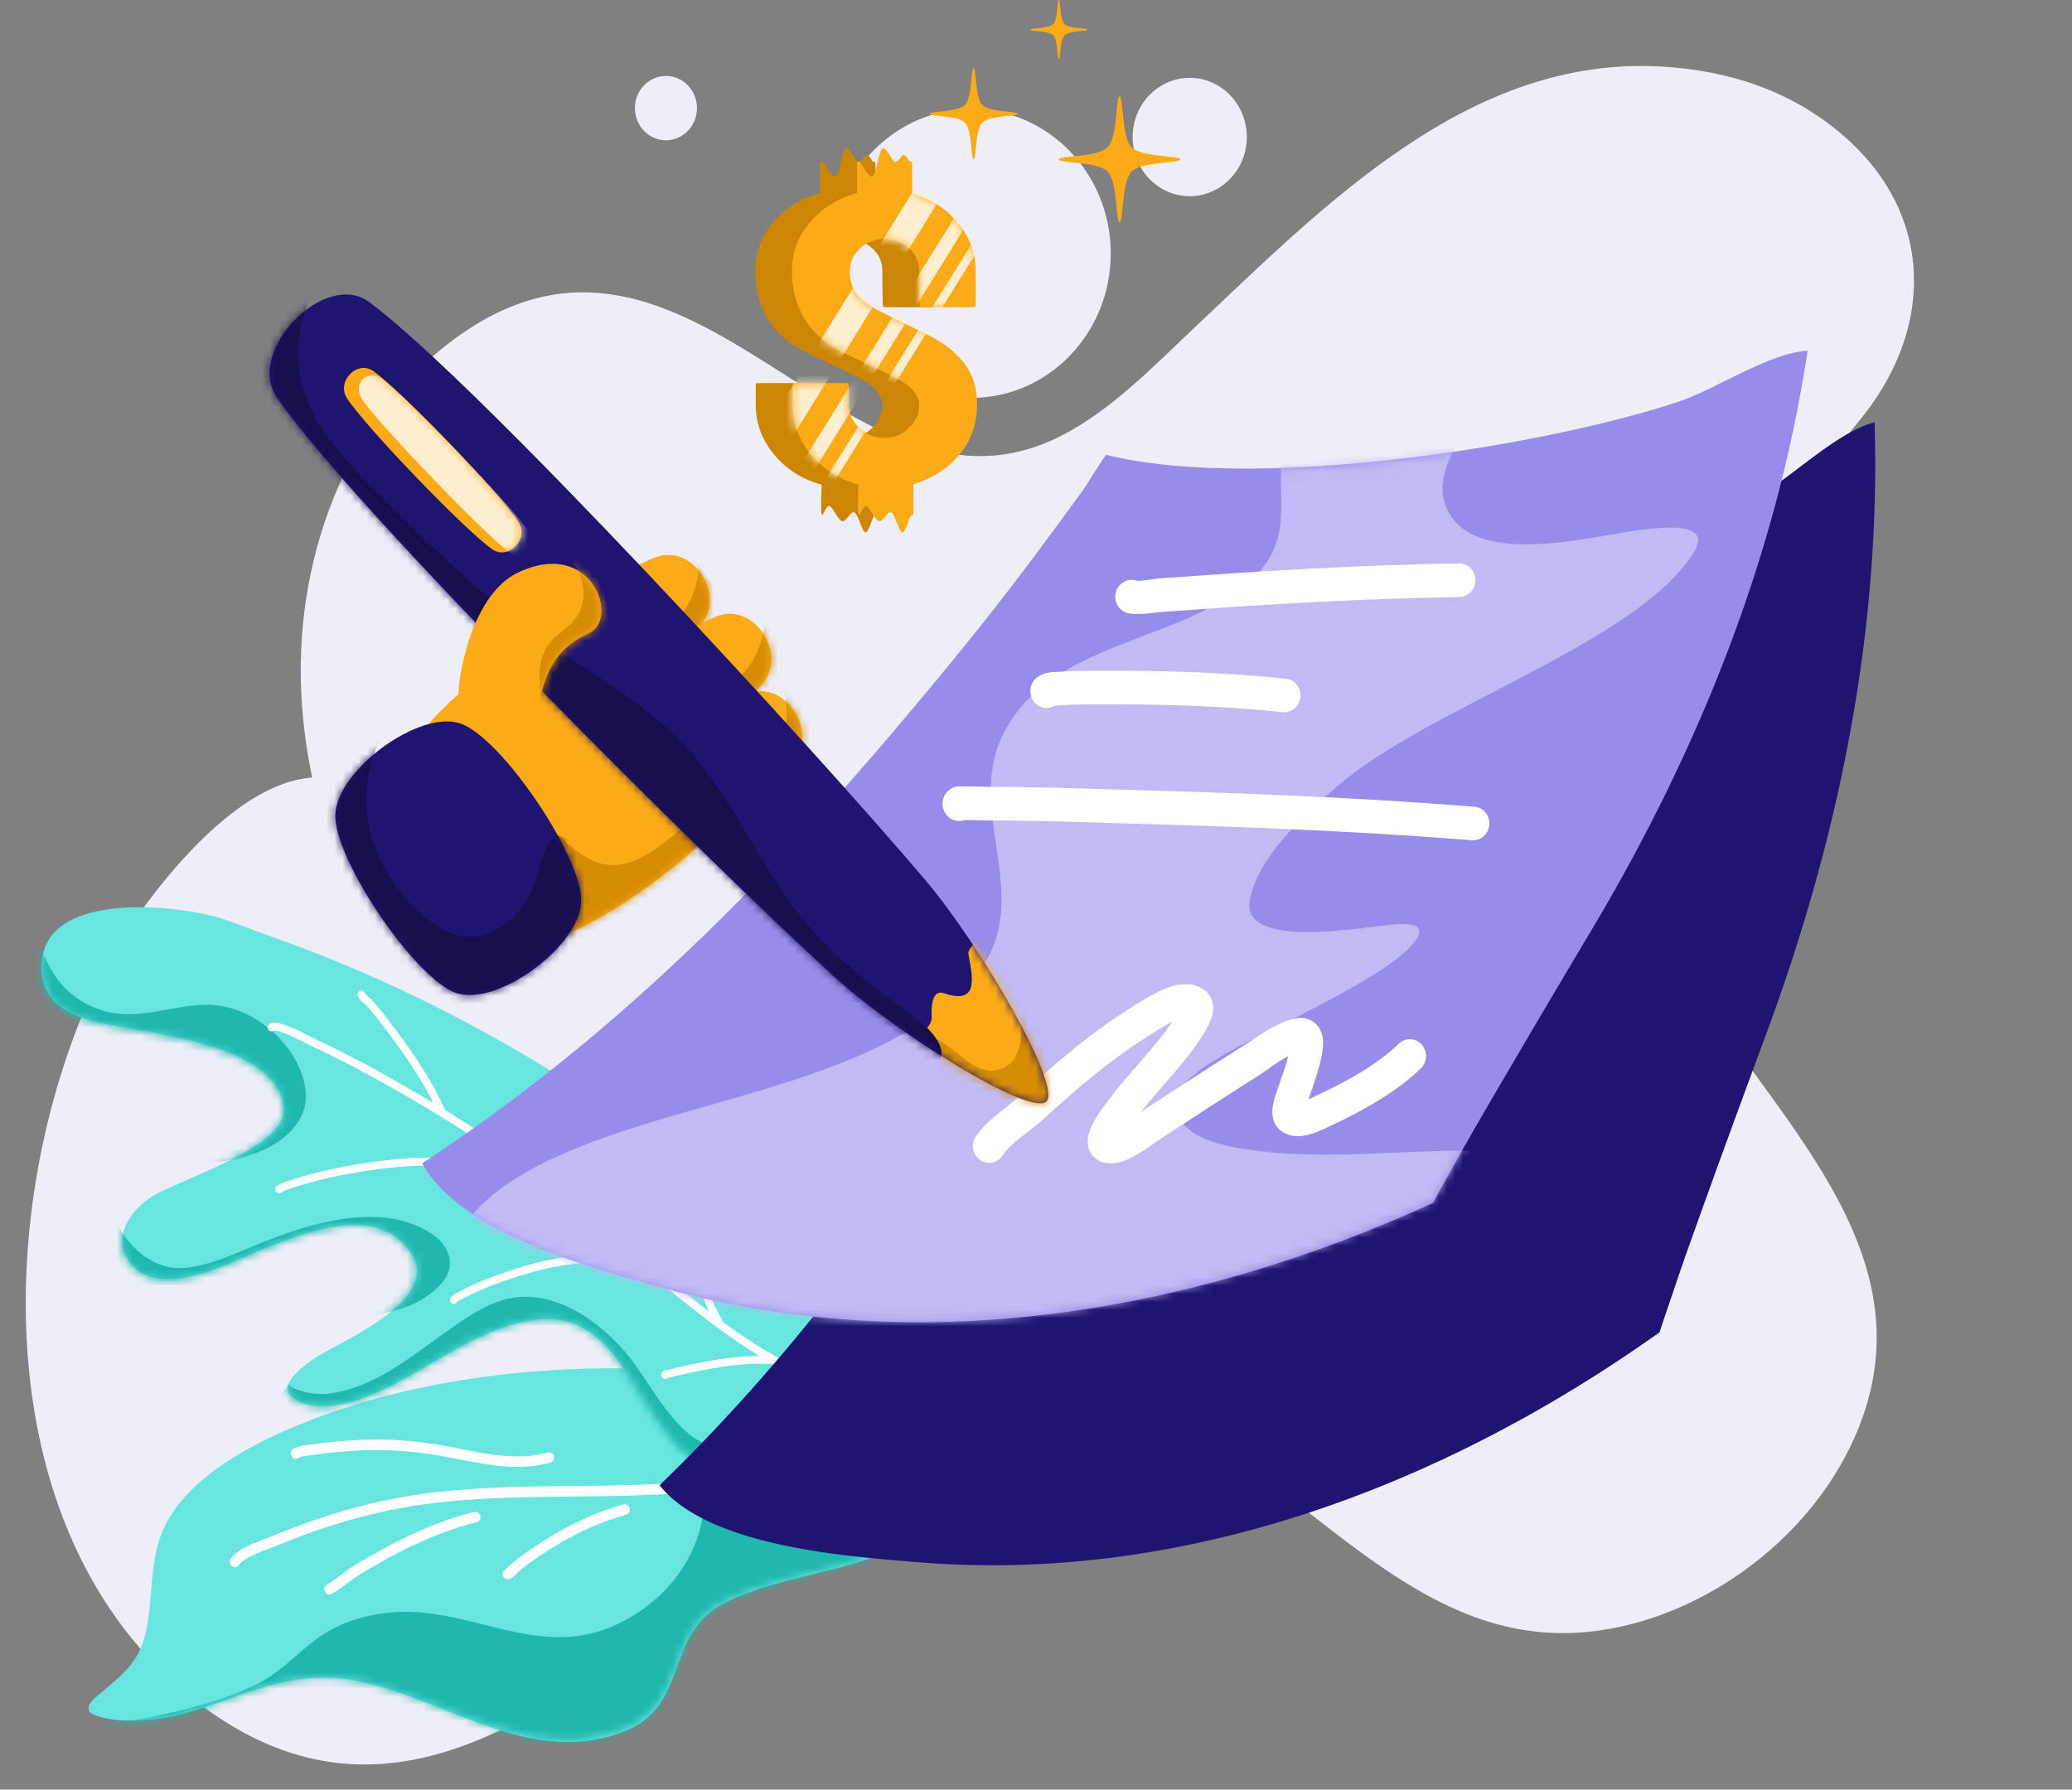
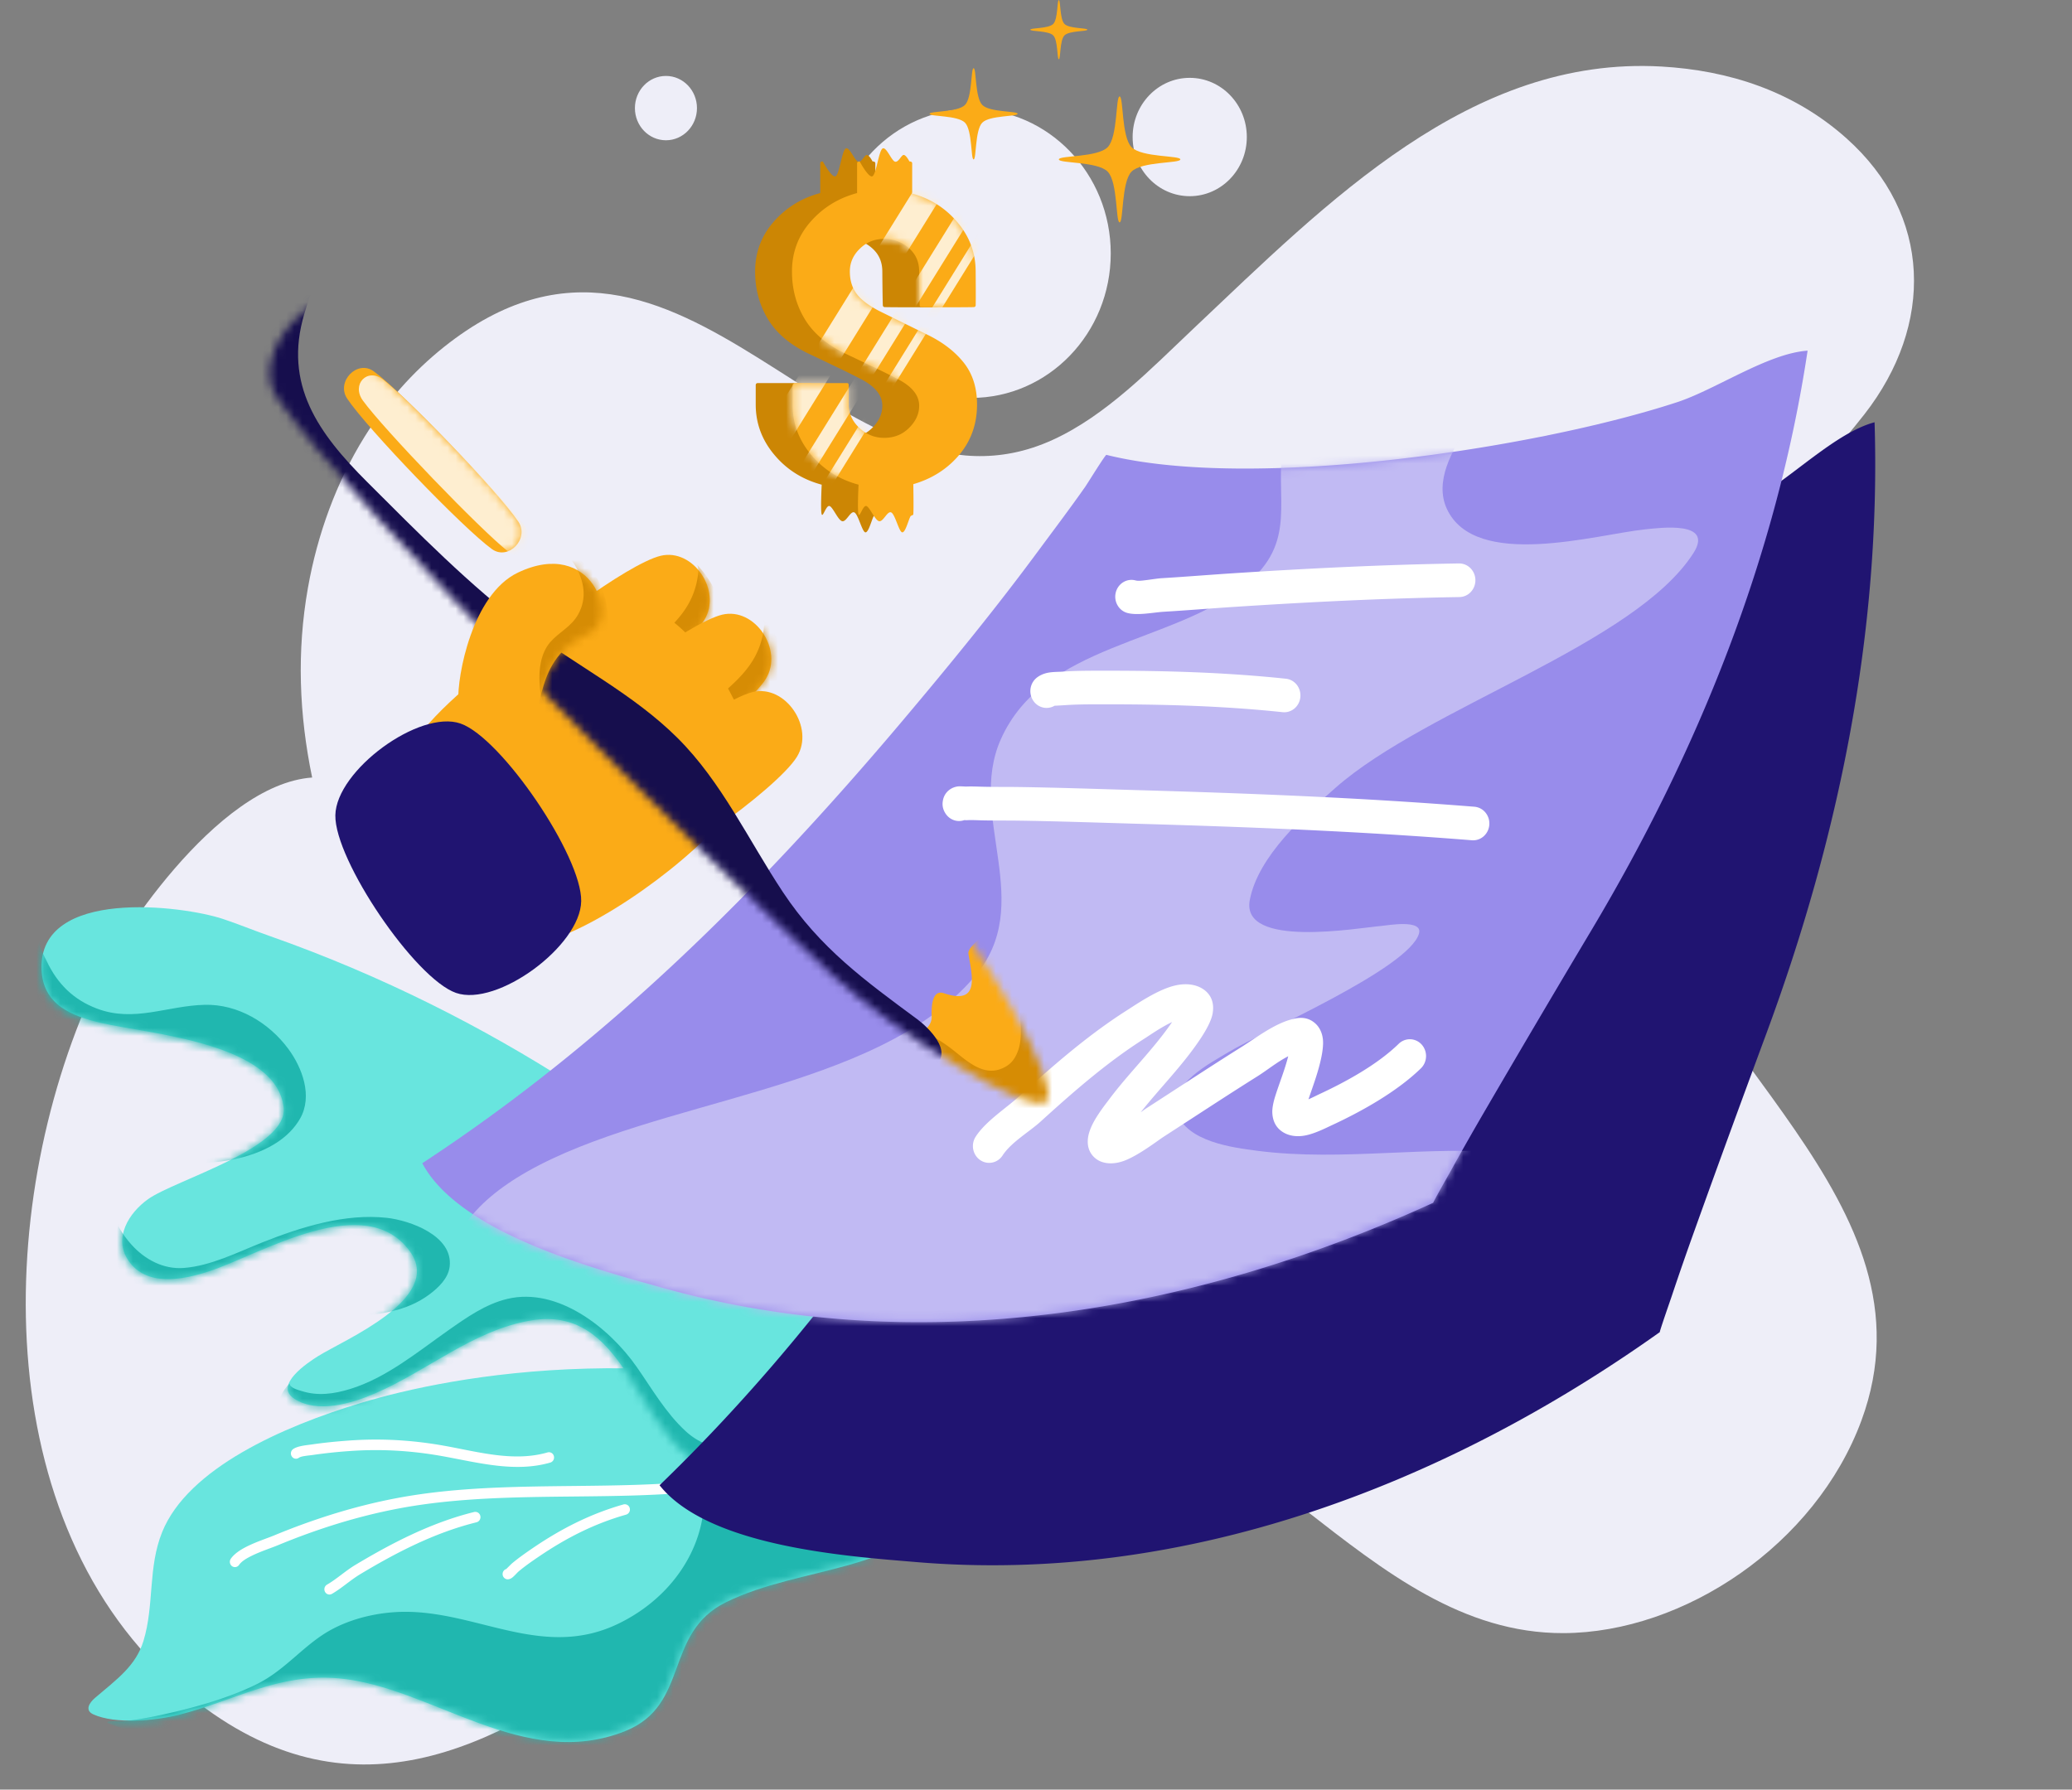
<svg xmlns="http://www.w3.org/2000/svg" width="257" height="222" fill="none">
  <rect width="100%" height="100%" fill="#808080" stroke="none" />
  <g clip-path="url(#a)">
    <path fill-rule="evenodd" clip-rule="evenodd" d="M38.718 96.451c-11.968.867-24.524 20.583-27.05 26.084-12.7 27.697-12.99 68.029 12.087 88.058 38.967 31.124 71.088-35.261 106.401-37.451 24.736-1.532 38.719 29.546 63.79 29.446 14.977-.061 31.251-10.999 36.929-26.352 10.058-27.208-22.798-45.728-27.887-69.915-5.131-24.4 15.745-38.863 28.269-54.935 8.636-11.083 8.429-24.72-2.254-34.248-6.557-5.846-14.581-8.411-22.942-8.885-23.64-1.339-41.364 16.76-57.992 32.473-5.361 5.067-10.873 10.82-17.512 13.846-26.517 12.083-45.625-35.327-75.505-11.517-3.845 3.07-7.176 6.841-9.846 11.147-3.474 5.595-5.835 12.08-7.008 18.704-1.403 7.894-1.1 15.733.52 23.545z" fill="#EEEEF8" />
    <path d="M147.567 24.337c3.911 0 7.082-3.287 7.082-7.34 0-4.055-3.171-7.341-7.082-7.341s-7.081 3.286-7.081 7.34 3.17 7.34 7.081 7.34zM82.6 17.4c2.125 0 3.848-1.786 3.848-3.99 0-2.203-1.723-3.99-3.849-3.99-2.125 0-3.848 1.787-3.848 3.99 0 2.204 1.723 3.99 3.848 3.99zM120.483 49.36c9.548 0 17.288-8.024 17.288-17.921 0-9.898-7.74-17.921-17.288-17.921s-17.288 8.023-17.288 17.92c0 9.898 7.74 17.921 17.288 17.921z" fill="#EEEEF8" />
    <path fill-rule="evenodd" clip-rule="evenodd" d="M118.825 177.019c-34.914-12.049-63.166-6.27-74.018-3-9.715 2.931-21.49 8.113-24.694 16.034-1.784 4.414-.959 9.049-2.318 13.5-.942 3.091-3.28 4.742-5.998 7.058-.745.633-1.314 1.566-.207 2.063 2.728 1.218 7.583.805 10.589.049 6.89-1.733 12.302-5.203 19.868-4.522 11.486 1.036 22.932 11.585 35.506 6.535 8.063-3.237 4.72-12.15 12.49-15.981 9.304-4.578 21.91-3.584 27.393-12.237.905-1.43 1.58-2.943 1.892-4.483.359-1.745.088-3.365-.503-5.016z" fill="#68E5DE" />
    <mask id="b" style="mask-type:luminance" maskUnits="userSpaceOnUse" x="10" y="169" width="110" height="47">
      <path d="M118.958 176.91c-34.91-11.779-63.22-5.917-74.098-2.624-9.738 2.95-21.55 8.142-24.788 16.009-1.805 4.383-.997 8.974-2.375 13.392-.956 3.068-3.303 4.716-6.034 7.025-.749.631-1.322 1.558-.216 2.045 2.727 1.194 7.59.763 10.602-.002 6.905-1.749 12.339-5.214 19.91-4.575 11.497.973 22.915 11.375 35.525 6.31 8.085-3.246 4.775-12.066 12.569-15.899 9.333-4.582 21.951-3.656 27.475-12.259.912-1.422 1.594-2.924 1.913-4.452.366-1.732.102-3.336-.483-4.97z" fill="#fff" />
    </mask>
    <g mask="url(#b)">
      <path fill-rule="evenodd" clip-rule="evenodd" d="M13.343 213.73c-.314-.321 1.42-.151 1.985-.211a43.805 43.805 0 0 0 4.353-.719c4.149-.888 8.504-2.066 12.183-3.89 3.193-1.585 5.23-4.14 8.058-6.044 2.53-1.706 5.85-2.683 9.108-2.884 9.711-.603 18.082 6.189 27.834 1.354 9.375-4.648 12.962-14.84 8.654-22.235-1.419-2.44-3.623-4.518-5.11-6.931-.6-.979-1.36-2.16-1.013-3.306.415-1.399 2.537-2.029 4.1-2.385 4.615-1.052 9.488-.771 14.031.001a64.85 64.85 0 0 1 10.198 2.571c2.92.993 5.781 2.214 8.126 3.898 11.816 8.483 1.244 22.71-7.503 30.5-15.803 14.078-61.433 23.521-95.004 10.281z" fill="#20B7AF" />
    </g>
    <path fill-rule="evenodd" clip-rule="evenodd" d="M29.657 194.123c.297-.435.879-.787 1.53-1.111 1.125-.559 2.466-.988 3.282-1.327 4.766-1.974 9.766-3.569 14.936-4.55 9.582-1.822 19.717-1.311 29.587-1.633 10.012-.33 19.75-1.522 28.396-6.747a.676.676 0 0 0 .227-.899.625.625 0 0 0-.862-.235c-8.468 5.112-18.002 6.245-27.8 6.571-9.935.328-20.133-.178-29.776 1.656-5.253.995-10.334 2.617-15.176 4.619-.836.347-2.207.788-3.362 1.367-.87.43-1.616.951-2.012 1.53a.675.675 0 0 0 .149.917c.285.204.679.137.88-.158zm7.403-13.28c.185-.126.456-.182.73-.224.366-.06.744-.092 1.038-.136a60.23 60.23 0 0 1 4.4-.472c3.953-.294 7.803-.073 11.748.643 4.408.799 8.945 2.037 13.284.776a.658.658 0 0 0 .438-.807.628.628 0 0 0-.778-.453c-4.157 1.204-8.502-.043-12.727-.808-4.048-.732-8-.956-12.058-.653-1.5.111-3.004.26-4.485.478-.674.095-1.72.178-2.285.567a.663.663 0 0 0-.18.902c.19.305.582.391.875.187z" fill="#fff" />
    <path fill-rule="evenodd" clip-rule="evenodd" d="M41.17 197.718c1.215-.699 2.293-1.709 3.512-2.442 4.441-2.665 9.226-5.156 14.426-6.438a.658.658 0 0 0 .47-.787.639.639 0 0 0-.766-.489c-5.32 1.312-10.215 3.855-14.764 6.581-1.21.73-2.285 1.735-3.49 2.431a.667.667 0 0 0-.244.891.617.617 0 0 0 .856.253zM62.8 194.633a.639.639 0 0 0-.454.547.653.653 0 0 0 .55.73c.135.017.352-.012.581-.167.269-.184.703-.684.813-.776.836-.706 1.75-1.337 2.66-1.95 3.307-2.238 6.751-4.004 10.716-5.129a.661.661 0 0 0 .443-.806.633.633 0 0 0-.776-.459c-4.097 1.166-7.657 2.989-11.07 5.293-.95.643-1.9 1.305-2.768 2.03-.088.077-.588.576-.695.687z" fill="#fff" />
    <path fill-rule="evenodd" clip-rule="evenodd" d="M117.467 179.705c2.575-.124-27.311-43.681-84.145-63.64-1.884-.66-3.727-1.421-5.62-2.054-5.084-1.705-22.863-3.922-22.551 6.2.14 4.458 3.79 5.843 7.408 6.687 5.797 1.353 21.68 2.429 22.623 10.471.598 5.064-13.45 8.985-16.823 11.39-2.384 1.701-4.311 4.807-2.449 7.581 2.257 3.364 6.872 2.409 10.105 1.334 6.399-2.126 19.327-10.16 24.857-2.402 4.15 5.814-8.188 10.926-11.428 12.962-1.266.797-5.55 3.613-2.919 5.293 2.886 1.841 7.086.573 9.963-.662 6.543-2.807 12.256-7.893 19.41-9.069 11.312-1.86 12.789 12.354 20.121 17.394 5.069 3.486 10.89-2.977 16.044-3.519 5.273-.554 10.186 2.294 15.404 2.034z" fill="#68E5DE" />
    <mask id="c" style="mask-type:luminance" maskUnits="userSpaceOnUse" x="5" y="112" width="113" height="71">
      <path d="M117.466 179.489c2.579-.133-27.225-43.554-84.087-63.312-1.885-.653-3.729-1.408-5.624-2.034-5.085-1.688-22.885-3.845-22.602 6.266.127 4.455 3.778 5.826 7.4 6.658 5.802 1.333 21.705 2.357 22.627 10.388.584 5.058-13.498 9.021-16.883 11.434-2.392 1.707-4.331 4.816-2.474 7.582 2.25 3.354 6.875 2.385 10.116 1.301 6.415-2.146 19.386-10.213 24.902-2.48 4.14 5.795-8.232 10.942-11.483 12.987-1.27.8-5.57 3.627-2.939 5.297 2.885 1.83 7.095.55 9.98-.693 6.56-2.826 12.298-7.925 19.467-9.123 11.334-1.895 12.771 12.302 20.1 17.314 5.066 3.466 10.916-3.01 16.079-3.568 5.282-.57 10.194 2.259 15.421 1.983z" fill="#fff" />
    </mask>
    <g mask="url(#c)">
      <path fill-rule="evenodd" clip-rule="evenodd" d="M4.976 116.615c-.223.782.506 1.946.81 2.592 1.335 2.849 3.337 4.808 6.23 5.904 4.626 1.756 8.697-.354 13.388-.466 4.101-.096 7.95 2.21 10.36 5.47 1.705 2.309 3.067 5.85 1.447 8.662-2.802 4.873-10.508 5.914-15.255 5.388-11.22-1.245-21.64-16.373-16.98-27.55zm9.795 35.235c-.22.111.072.54.142.66.397.662.875 1.316 1.39 1.883 1.666 1.85 3.965 3.091 6.497 2.895 3.378-.261 6.617-1.93 9.752-3.174 4.83-1.918 10.246-3.611 15.421-3.044 2.823.307 8.252 2.199 7.801 6.044-.17 1.465-1.397 2.622-2.5 3.449-2.988 2.242-6.496 2.466-9.994 2.877-2.64.31-5.234.938-7.851 1.407-8.064 1.446-25.782-1.597-20.658-12.997zm21.138 19.768c.06.574 1.11.815 1.557.954 1.971.623 3.955.344 5.934-.26 4.49-1.369 8.349-4.574 12.167-7.259 2.287-1.608 4.65-3.286 7.377-3.931 6.256-1.483 12.665 3.615 16.05 8.472 1.878 2.691 3.583 5.669 6.046 7.938 6.298 5.788 15.39-1.872 18.981-1.757 1.512.051 3.071-.362 4.572-.1.413.071 1.339.299 1.223.901-.266 1.382-2.882 2.018-3.911 2.295-4.225 1.13-17.172 5.966-21.449 5.498-8.566-.945-16.768-3.524-25.462-3.683-5.954-.114-12.043 2.178-17.947 1.264-4.158-.646-9.077-6.278-5.138-10.332z" fill="#20B7AF" />
    </g>
-     <path fill-rule="evenodd" clip-rule="evenodd" d="M64.695 145.304c-6.14-2.03-12.408-2.046-18.955-1.094-2.543.369-5.092.872-7.578 1.562-.834.23-1.663.481-2.485.752-.276.091-.551.194-.825.3a1.399 1.399 0 0 0-.263.171.461.461 0 0 0-.368.223.5.5 0 0 0-.043.44c.103.283.294.359.502.353a.587.587 0 0 0 .281-.089c.066-.04.21-.162.248-.193.252-.098.501-.19.758-.276.803-.266 1.621-.51 2.436-.736 2.45-.679 4.96-1.174 7.468-1.539 7.527-1.094 14.682-.897 21.693 2.297 3.718 2.862 7.36 5.849 10.958 8.82-5.58-1.354-10.776-.242-16.425 1.729-1.66.579-3.275 1.236-4.83 2.065-.088.047-.88.413-1.172.65-.276.223-.3.496-.268.636a.474.474 0 0 0 .567.362.476.476 0 0 0 .311-.251c.275-.205.917-.487.993-.527 1.516-.809 3.089-1.447 4.699-2.008 6.191-2.161 11.813-3.288 18.06-1.061.402.334.808.667 1.214 1 4.064 3.347 8.146 6.662 12.52 9.302-2.524.02-5.03.378-7.52.888-.923.185-1.842.385-2.763.59-.352.079-.7.181-1.05.28-.1.029-.311.028-.422.056a.588.588 0 0 0-.28.157.5.5 0 0 0-.14.325.5.5 0 0 0 .13.399c.168.207.47.226.662.049.104-.009.24-.028.3-.044.33-.095.66-.19.999-.267.912-.202 1.83-.401 2.748-.589 2.92-.597 5.861-.985 8.837-.835a.373.373 0 0 0 .187-.031c4.441 2.453 9.207 4.159 14.572 4.472a.475.475 0 0 0 .497-.457.48.48 0 0 0-.441-.516c-8.022-.473-14.664-4.127-20.891-8.717a.513.513 0 0 0-.074-.3c-1.418-2.349-2.235-5.116-2.922-7.783-.1-.396-.37-1.129-.5-1.799-.067-.333-.12-.645-.03-.847a.502.502 0 0 0-.077-.537.469.469 0 0 0-.778.125c-.123.273-.153.656-.097 1.085.094.777.45 1.741.574 2.222.569 2.223 1.235 4.508 2.24 6.582-1.92-1.475-3.81-3.023-5.697-4.575l-1.198-.988a.437.437 0 0 0-.125-.103c-1.003-.825-2.006-1.654-3.01-2.485a.387.387 0 0 0 .007-.08c.077-3.087-1.642-6.563-2.794-9.271-.961-2.265-1.913-4.975-3.482-6.885a.458.458 0 0 0-.661-.058.503.503 0 0 0-.056.69c1.51 1.842 2.41 4.464 3.336 6.646 1.016 2.397 2.536 5.408 2.703 8.181-2.876-2.359-5.775-4.712-8.729-6.987a.5.5 0 0 0-.18-.15l-.03-.011c-4.157-3.2-8.418-6.242-12.838-8.929l-.017-.041c-1.755-3.944-4.203-7.395-6.778-10.805-.725-.96-1.472-1.912-2.28-2.799-.086-.097-.296-.268-.51-.45-.124-.111-.303-.305-.34-.345a.476.476 0 0 0-.514-.358.47.47 0 0 0-.313.187.5.5 0 0 0-.095.361c.02.157.125.374.315.582.243.262.648.556.772.694.788.864 1.52 1.791 2.224 2.728 2.25 2.99 4.413 6.004 6.076 9.37-4.779-2.857-9.68-5.623-14.715-7.952-.58-.269-2.455-1.326-3.844-1.775-.403-.127-.765-.207-1.062-.217a1.318 1.318 0 0 0-.658.123.494.494 0 0 0-.21.653.464.464 0 0 0 .632.221c.076-.039.18-.026.308-.013.205.023.45.082.712.166 1.353.436 3.173 1.473 3.739 1.733 5.374 2.486 10.593 5.474 15.673 8.535 3.554 2.138 7.005 4.509 10.382 7.011z" fill="#fff" />
    <path fill-rule="evenodd" clip-rule="evenodd" d="M149.398 81.63c-.12-.07-1.673 3.955-1.881 4.41-1.369 3-2.846 5.954-4.287 8.92-3.957 8.156-8.325 16.125-12.786 23.991-13.681 24.105-28.862 46.194-48.635 65.293 6.084 7.667 23.478 8.828 31.832 9.53 32.995 2.775 65.206-9.296 92.235-28.527-.073-.01 1.372-4.143 1.49-4.504a377.505 377.505 0 0 1 2.809-8.093c2.928-8.183 5.92-16.339 8.933-24.487 8.952-24.215 14.212-49.78 13.404-75.781-4.791 1.268-10.312 6.902-14.754 9.369-16.062 8.923-49.658 20.885-68.36 19.879z" fill="#201471" />
    <path fill-rule="evenodd" clip-rule="evenodd" d="M137.237 56.426c-.105-.091-2.353 3.564-2.64 3.97-1.884 2.685-3.866 5.304-5.815 7.94-5.353 7.253-11.077 14.245-16.875 21.117-17.774 21.057-36.663 39.853-59.53 54.842 4.607 8.678 21.502 13.118 29.591 15.393 31.946 8.985 65.782 3.253 95.809-10.489-.071-.024 2.091-3.805 2.272-4.138a368.974 368.974 0 0 1 4.214-7.408 2457.03 2457.03 0 0 1 13.174-22.334c13.145-22.063 22.902-46.151 26.769-71.82-4.938.335-11.377 4.816-16.187 6.393-17.393 5.71-52.572 11.072-70.782 6.534z" fill="#988CEB" />
    <mask id="d" style="mask-type:luminance" maskUnits="userSpaceOnUse" x="52" y="43" width="173" height="121">
      <path d="M137.329 56.59c-.105-.092-2.363 3.557-2.651 3.962-1.891 2.68-3.881 5.296-5.837 7.928-5.374 7.242-11.118 14.224-16.936 21.087-17.836 21.03-36.784 39.808-59.708 54.802 4.597 8.639 21.503 13.024 29.597 15.273 31.967 8.879 65.855 3.087 95.944-10.681-.071-.023 2.101-3.798 2.283-4.129a370.896 370.896 0 0 1 4.233-7.394c4.366-7.46 8.79-14.881 13.234-22.292 13.203-22.022 23.018-46.053 26.939-71.647-4.944.345-11.4 4.827-16.219 6.41-17.425 5.732-52.656 11.16-70.879 6.68z" fill="#fff" />
    </mask>
    <g mask="url(#d)">
      <path fill-rule="evenodd" clip-rule="evenodd" d="M205.621 32.755c-6.554.291-20.302 15.268-23.646 20.31-1.836 2.77-4.085 6.64-2.521 10.043 3.52 7.643 18.544 3.19 24.549 2.565 1.945-.203 8.61-1.093 6.043 2.935-7.252 11.35-33.091 19.17-44.36 29.085-3.844 3.385-9.649 8.508-10.671 13.96-1.132 6.053 13.495 3.443 16.347 3.205.715-.06 5.189-.874 4.637.969-1.295 4.34-19.447 12.161-23.642 14.7-2.147 1.3-7.559 4.069-6.394 7.48 1.241 3.63 6.935 4.352 10.006 4.749 10.651 1.375 21.353-.754 32.007.315 3.903.392 11.371 1.515 12.056 6.631 1.421 10.576-22.66 20.793-29.572 23.332-28.766 10.573-76.05 13.418-103.65-1.442-13.554-7.297-15.572-18.23-1.41-26.258 16.067-9.105 43.158-9.868 55.44-24.131 7.818-9.08-.969-19.859 3.284-29.465 5.308-11.97 21.246-11.802 30.319-19.159 6.648-5.389 3.575-10.66 4.736-17.93 1.665-10.422 36.799-23.39 46.442-21.895z" fill="#C1BAF3" />
    </g>
    <path fill-rule="evenodd" clip-rule="evenodd" d="M139.842 76.04c1.283.34 3.225-.074 4.523-.153 2.898-.174 5.79-.413 8.688-.601 9.312-.607 18.638-1.072 27.965-1.22a1.982 1.982 0 0 0 1.414-.633 2.13 2.13 0 0 0 .568-1.484 2.128 2.128 0 0 0-.61-1.466 2.006 2.006 0 0 0-.66-.442c-.245-.1-.508-.15-.772-.146-9.392.15-18.785.617-28.157 1.227-2.887.188-5.775.426-8.668.6-.593.036-1.333.167-2.067.253-.438.052-.875.116-1.223.024a1.95 1.95 0 0 0-1.524.225c-.46.282-.793.741-.925 1.277a2.142 2.142 0 0 0 .217 1.58c.134.236.312.442.524.607.211.164.451.284.707.352zm-9.04 11.506c.232-.011.986-.049 1.218-.066 1.71-.123 3.426-.105 5.136-.108 7.32-.007 14.644.202 21.929.972.262.028.528.002.781-.077a1.98 1.98 0 0 0 .693-.381c.205-.173.375-.386.5-.628.125-.24.203-.505.229-.778a2.152 2.152 0 0 0-.44-1.53 2.023 2.023 0 0 0-.605-.518 1.958 1.958 0 0 0-.751-.238c-7.42-.784-14.881-1-22.336-.993-1.806.002-3.612-.013-5.413.118-.387.028-1.187.015-1.796.14-.629.13-1.142.406-1.479.718-.396.37-.635.887-.665 1.44a2.14 2.14 0 0 0 .509 1.505c.306.355.72.59 1.173.667.453.077.918-.009 1.317-.243zM119.606 101.735c.131.007.257.011.327.008.568-.031 1.132.001 1.701.017 1.53.042 3.059.018 4.589.039 4.901.07 9.799.243 14.696.384 13.906.398 27.779.938 41.649 2.051 1.108.088 2.073-.772 2.158-1.919a2.133 2.133 0 0 0-.477-1.518 1.99 1.99 0 0 0-1.373-.723c-13.936-1.118-27.874-1.66-41.846-2.061-4.917-.141-9.835-.315-14.756-.385-1.51-.021-3.024.003-4.533-.039-.65-.018-1.304-.047-1.953-.015-.09-.006-.69-.045-.901-.026a2.197 2.197 0 0 0-1.116.42 2.08 2.08 0 0 0-.813 1.312c-.085.43-.102 1.027.364 1.702.253.362.611.631 1.022.767.412.135.854.131 1.262-.014zM145.381 126.786c-2.369 3.465-5.418 6.361-7.908 9.722-.231.308-1.177 1.505-1.796 2.633-.377.69-.634 1.377-.714 1.928-.181 1.18.211 2.072.95 2.656.795.63 2.113.822 3.628.229 1.775-.693 4.094-2.49 4.784-2.936 3.888-2.511 7.752-5.062 11.671-7.523 1.177-.739 2.45-1.787 3.788-2.465-.423 1.669-1.067 3.241-1.59 4.886-.171.54-.412 1.404-.382 2.13.05 1.077.508 1.975 1.514 2.507.674.359 1.519.475 2.44.325 1.238-.203 2.691-.952 3.486-1.322 3.658-1.696 8.034-4.144 10.997-7.036.387-.38.614-.903.63-1.455a2.14 2.14 0 0 0-.544-1.493 1.99 1.99 0 0 0-1.406-.655 1.982 1.982 0 0 0-1.442.566c-2.656 2.592-6.6 4.745-9.88 6.265-.327.154-.8.401-1.313.622.584-1.721 1.223-3.397 1.595-5.196.126-.615.282-1.56.191-2.298-.101-.836-.458-1.509-.986-1.963-.523-.452-1.278-.8-2.425-.575-2.384.47-4.734 2.317-6.761 3.589-3.934 2.47-7.807 5.03-11.711 7.55-.156.101-.403.282-.715.506 2.37-2.989 5.081-5.69 7.234-8.858.348-.507 1.454-2.147 1.681-3.35.256-1.357-.171-2.442-1.213-3.107-.956-.61-2.243-.738-3.657-.361-2.088.558-4.593 2.284-5.68 2.975-4.814 3.051-9.196 6.866-13.426 10.71-1.645 1.491-4.136 3.076-5.378 4.973a2.145 2.145 0 0 0-.043 2.338c.146.232.334.432.555.588.22.155.469.264.73.319a1.963 1.963 0 0 0 1.525-.313c.222-.155.411-.353.558-.585 1.072-1.631 3.29-2.9 4.704-4.182 4.059-3.689 8.255-7.361 12.873-10.289.694-.44 2.058-1.412 3.436-2.055z" fill="#fff" />
    <path fill-rule="evenodd" clip-rule="evenodd" d="M81.942 68.945c-4.038.968-16.574 10.15-18.807 13.776-2.23 3.623 1.38 8.937 5.415 7.97 4.038-.968 16.574-10.15 18.807-13.776 2.231-3.624-1.379-8.937-5.415-7.97z" fill="#FBAB17" />
    <mask id="e" style="mask-type:luminance" maskUnits="userSpaceOnUse" x="62" y="68" width="27" height="23">
      <path d="M81.945 68.945c-4.038.969-16.576 10.154-18.81 13.779-2.232 3.623 1.376 8.935 5.412 7.967 4.038-.97 16.576-10.154 18.81-13.779 2.232-3.624-1.376-8.935-5.412-7.967z" fill="#fff" />
    </mask>
    <g mask="url(#e)">
      <path fill-rule="evenodd" clip-rule="evenodd" d="M86.475 70.073c.218.397.128 1.02.07 1.454a9.738 9.738 0 0 1-1.391 3.79c-.886 1.42-2.093 2.584-3.33 3.668-1.472 1.284-3.018 2.496-4.66 3.53-1.158.729-2.377 1.34-3.538 2.058-.32.198-.64.401-.948.616-1.221.844-3.724 2.964-1.963 4.534 1.97 1.755 5.441.935 7.638.133 5.162-1.887 9.507-6.2 11.164-11.66.754-2.493-1.133-6.157-3.042-8.123z" fill="#D68C04" />
    </g>
    <path fill-rule="evenodd" clip-rule="evenodd" d="M89.572 76.25c-4.038.968-16.574 10.15-18.807 13.776-2.231 3.624 1.379 8.937 5.415 7.97 4.037-.968 16.573-10.15 18.806-13.775 2.231-3.624-1.378-8.938-5.414-7.97z" fill="#FBAB17" />
    <mask id="f" style="mask-type:luminance" maskUnits="userSpaceOnUse" x="70" y="76" width="26" height="23">
      <path d="M89.574 76.25c-4.038.97-16.576 10.154-18.81 13.779-2.231 3.624 1.377 8.935 5.413 7.967 4.038-.969 16.575-10.154 18.81-13.779 2.231-3.623-1.377-8.935-5.413-7.967z" fill="#fff" />
    </mask>
    <g mask="url(#f)">
      <path fill-rule="evenodd" clip-rule="evenodd" d="M94.636 76.77c.218.397.128 1.02.07 1.454a9.74 9.74 0 0 1-1.391 3.79c-.886 1.42-2.093 2.584-3.331 3.668-1.471 1.285-3.017 2.496-4.66 3.53-1.157.729-2.377 1.34-3.538 2.058-.32.198-.64.401-.948.616-1.22.844-3.724 2.964-1.962 4.534 1.97 1.755 5.44.935 7.637.133 5.162-1.887 9.508-6.2 11.165-11.66.754-2.493-1.133-6.157-3.042-8.123z" fill="#D68C04" />
    </g>
    <path fill-rule="evenodd" clip-rule="evenodd" d="M91.031 86.788c-3.025-6.136-8.687-12.059-13.22-12.225-7.19-.264-25.917 13.429-28.09 20.54-2.17 7.11 7.866 21.86 15.056 22.124 5.448.2 17.516-7.61 23.993-14.5 4.391-3.08 8.845-6.83 10.084-8.857 2.214-3.624-1.429-8.979-5.463-8.031-.614.143-1.422.476-2.36.95z" fill="#FBAB17" />
    <mask id="g" style="mask-type:luminance" maskUnits="userSpaceOnUse" x="49" y="74" width="51" height="44">
-       <path d="M91.031 86.788c-3.025-6.136-8.687-12.059-13.22-12.225-7.19-.264-25.917 13.429-28.09 20.54-2.17 7.11 7.866 21.86 15.056 22.124 5.448.2 17.516-7.61 23.993-14.5 4.391-3.08 8.845-6.83 10.084-8.857 2.214-3.624-1.429-8.979-5.463-8.031-.614.143-1.422.476-2.36.95z" fill="#fff" />
-     </mask>
+       </mask>
    <g mask="url(#g)">
      <path fill-rule="evenodd" clip-rule="evenodd" d="M96.851 84.734c.02-.038.123.225.13.243.076.203.151.408.207.617.162.587.269 1.193.344 1.796.25 1.918-.265 3.634-1.283 5.236-2.743 4.32-7.82 7.05-11.687 10.163-3.227 2.596-6.977 5.985-11.284 3.85-1.255-.622-2.423-1.5-3.429-2.495-1.148-1.14-2.257-2.514-4.026-2.257-1.762.257-2.776 2.23-3.184 3.826-.99 3.838-.23 8.188 2.396 11.14 2.367 2.66 6.16 3.894 9.518 4.409 11.588 1.776 22.163-5.772 27.9-15.753a36.253 36.253 0 0 0 1.746-3.432c2.016-4.553-2.05-14.185-7.348-17.343z" fill="#D68C04" />
    </g>
    <path fill-rule="evenodd" clip-rule="evenodd" d="M57.125 89.755c-5.083-1.775-15.435 5.81-15.53 11.38-.094 5.568 9.882 20.258 14.964 22.034 5.084 1.776 15.436-5.81 15.53-11.379.094-5.569-9.882-20.259-14.964-22.035z" fill="#201471" />
    <mask id="h" style="mask-type:luminance" maskUnits="userSpaceOnUse" x="41" y="89" width="32" height="35">
      <path d="M57.13 89.755c-5.083-1.774-15.439 5.815-15.535 11.385-.096 5.569 9.877 20.255 14.959 22.029 5.083 1.774 15.439-5.815 15.536-11.385.095-5.568-9.878-20.255-14.96-22.029z" fill="#fff" />
    </mask>
    <g mask="url(#h)">
-       <path fill-rule="evenodd" clip-rule="evenodd" d="M47.5 90.839c.02-.112-.127.185-.18.287-.079.167-.15.34-.223.512a21.026 21.026 0 0 0-.683 1.875c-.59 1.89-1.022 3.84-1.01 5.83.034 5.709 3.53 11.639 7.914 14.912 1.282.954 2.832 1.772 4.433 1.913 3.646.321 7.108-2.766 8.383-6.14.631-1.671.91-3.45 1.745-5.041.362-.69.906-1.503 1.774-1.23 1.642.516 2.451 2.921 2.919 4.403 1.58 4.997.357 11.046-3.791 14.408-5.778 4.688-14.117 3.231-19.79-.594-9.357-6.308-15.137-24.154-1.491-31.135z" fill="#160E4D" />
-     </g>
-     <path fill-rule="evenodd" clip-rule="evenodd" d="M114.8 109.204c6.818 8.05 16.9 25.443 14.989 27.417-1.908 1.973-18.692-8.475-26.449-15.573-15.908-14.547-59.398-57.794-68.985-71.722-3.948-5.731 5.94-15.952 11.46-11.844 13.408 9.979 54.988 55.2 68.985 71.722z" fill="#201471" />
+       </g>
    <mask id="i" style="mask-type:luminance" maskUnits="userSpaceOnUse" x="33" y="36" width="98" height="101">
      <path d="M114.8 109.204c6.818 8.05 16.9 25.443 14.989 27.417-1.908 1.973-18.692-8.475-26.449-15.573-15.908-14.547-59.398-57.794-68.985-71.722-3.948-5.731 5.94-15.952 11.46-11.844 13.408 9.979 54.988 55.2 68.985 71.722z" fill="#fff" />
    </mask>
    <g mask="url(#i)" fill-rule="evenodd" clip-rule="evenodd">
      <path d="M119.435 111.333c.094.031 2.877 3.692 2.885 3.778.064.929-2.345 2.279-2.202 3.196.413 2.617 1.531 6.45-3.03 4.906-1.258-.425-1.598 1.026-1.527 2.874.099 2.422-4.502 3.159-5.743 3.467-1.862.463-7.505-.896-6.64 2.457.089.356.221.702.378 1.032.275.581.621 1.133.994 1.651a13.505 13.505 0 0 0 1.637 1.862 19.284 19.284 0 0 0 3.89 2.862 22.922 22.922 0 0 0 7.465 2.597c1.993.323 4.025.305 5.993-.172a14.837 14.837 0 0 0 4.424-1.903c9.415-6.001-2.753-21.063-8.524-28.607z" fill="#FBAB17" />
      <path d="M126.005 122.66c.353 1.308.485 2.67.569 4.008.063.974.099 1.962-.096 2.925a4.963 4.963 0 0 1-.657 1.688c-.24.382-.561.714-.961.962-2.834 1.75-5.146-.916-7.187-2.399a19.72 19.72 0 0 0-1.6-1.054c-.71-.415-1.506-.845-2.354-.958-1.545-.205-1.995.862-1.995 2.127-.001 2.084 1.366 3.985 2.869 5.482 2.535 2.519 6.157 4.108 9.929 4.18 2.197.042 4.468-.469 5.992-1.97a7.222 7.222 0 0 0 1.385-1.966c1.734-3.548-4.041-9.719-5.894-13.025z" fill="#D68C04" />
      <path d="M39.909 34.094c-1.125 1.276-1.655 3.147-2.154 4.807-2.65 8.828 1.79 14.897 7.755 20.856 6.356 6.348 12.755 12.87 19.918 18.251 6.127 4.609 13.09 8.054 18.595 13.522 5.492 5.456 8.825 12.707 13.083 19.133 4.618 6.961 10.186 10.981 16.679 15.783 1.336.988 4.41 3.946 2.249 5.663-2.453 1.95-6.726.547-9.196-.487-7.276-3.042-14.106-8.085-20.312-12.97-10.21-8.038-19.681-17.132-28.87-26.382C47.708 82.266 37.968 71.698 30.1 59.823c-5.47-8.26-11.838-21.944-2.053-29.52 1.783-1.382 9.776 4.579 11.86 3.791z" fill="#160E4D" />
    </g>
    <path fill-rule="evenodd" clip-rule="evenodd" d="M64.3 64.724c1.402 2.108-1.253 4.852-3.281 3.392-3.54-2.547-15.515-14.997-17.962-18.674-1.4-2.105 1.255-4.85 3.282-3.393 3.54 2.547 15.515 14.997 17.962 18.675z" fill="#FBAB17" />
    <mask id="j" style="mask-type:luminance" maskUnits="userSpaceOnUse" x="42" y="45" width="23" height="24">
      <path d="M64.3 64.724c1.402 2.108-1.253 4.852-3.281 3.392-3.54-2.547-15.515-14.997-17.962-18.674-1.4-2.105 1.255-4.85 3.282-3.393 3.54 2.547 15.515 14.997 17.962 18.675z" fill="#fff" />
    </mask>
    <g mask="url(#j)">
      <path fill-rule="evenodd" clip-rule="evenodd" d="M65.494 65.767c1.475 2.033-.564 4.14-2.52 2.604-3.412-2.678-15.387-15.129-17.96-18.674-1.474-2.03.564-4.136 2.519-2.604C50.946 49.77 62.92 62.22 65.494 65.767z" fill="#FEEED0" />
    </g>
    <path fill-rule="evenodd" clip-rule="evenodd" d="M64.217 71.043c-5.637 2.704-7.532 12.795-7.37 15.987.164 3.19 5.642 4.575 8.346 3.159 2.704-1.418.588-8.382 7.877-11.663 3.82-1.719.358-11.9-8.853-7.483z" fill="#FBAB17" />
    <mask id="k" style="mask-type:luminance" maskUnits="userSpaceOnUse" x="56" y="69" width="19" height="22">
      <path d="M64.189 71.043C58.548 73.73 56.678 83.81 56.849 87c.173 3.19 5.666 4.59 8.371 3.183 2.705-1.408.566-8.376 7.86-11.632 3.823-1.707.325-11.894-8.891-7.508z" fill="#fff" />
    </mask>
    <g mask="url(#k)">
      <path fill-rule="evenodd" clip-rule="evenodd" d="M70.343 68.834c.279.415.665.76.933 1.211 1.178 1.985 1.584 4.124.433 6.177-.868 1.551-2.36 2.169-3.463 3.44-1.163 1.343-1.43 3.355-1.321 5.13.047.774.128 1.818.603 2.46.47.637 1.335.54 1.983.38 1.622-.404 2.989-1.544 4.068-2.829 3.005-3.572 2.92-14.546-3.236-15.969z" fill="#D68C04" />
    </g>
    <path d="M108.367 64.046c-.237.372-.638 2.07-1.039 1.99-.401-.08-.876-2.239-1.359-2.47-.474-.23-.998 1.218-1.513 1.087-.516-.133-1.138-1.737-1.563-1.879-.426-.142-.819 1.45-.974 1.025-.164-.442 0-3.676 0-3.676-2.382-.64-4.346-1.874-5.876-3.708-1.538-1.832-2.307-3.913-2.307-6.24v-2.378c0-.185.09-.278.278-.278h6.481c.139 0 .205.093.205.278v2.379c0 1.112.441 2.08 1.317 2.903.884.824 1.907 1.236 3.085 1.236 1.228 0 2.259-.412 3.085-1.236.835-.824 1.252-1.74 1.252-2.749 0-1.318-.925-2.44-2.774-3.367a97.024 97.024 0 0 0-2.93-1.452 720.451 720.451 0 0 0-3.69-1.761c-2.218-1.112-3.838-2.533-4.853-4.263-1.023-1.73-1.53-3.666-1.53-5.808 0-2.368.77-4.427 2.308-6.178 1.538-1.75 3.461-2.935 5.769-3.552v-3.676c0-.165.106-.247.319-.247 0 0 1.121 2.098 1.587 1.833.475-.266.778-3.128 1.244-3.43.459-.3 1.105 1.492 1.547 1.624.434.132.786-.828 1.08-.832.303-.006.712.805.712.805.229 0 .344.082.344.247v3.738c2.267.617 4.14 1.812 5.63 3.583 1.497 1.771 2.242 3.8 2.242 6.085 0 0 .033 3.496 0 4.233-.008.087-.115.182-.213.185-1.121.03-5.393.03-6.514 0-.098-.003-.204-.099-.212-.185-.041-.737-.066-4.233-.066-4.233 0-1.215-.442-2.193-1.317-2.934a4.537 4.537 0 0 0-3.02-1.112c-1.178 0-2.185.401-3.011 1.205-.835.802-1.252 1.75-1.252 2.841 0 1.05.261 1.947.785 2.688.516.741 1.457 1.473 2.823 2.193l5.892 2.904c1.94.927 3.47 2.085 4.591 3.475 1.121 1.39 1.686 3.136 1.686 5.236 0 2.41-.737 4.49-2.201 6.24-1.473 1.751-3.372 2.966-5.704 3.646 0 0 .057 3.073 0 3.738-.017.13-.278.13-.344.247z" fill="#CC8604" />
    <path d="M112.938 64.046c-.237.372-.638 2.07-1.039 1.99-.401-.08-.875-2.239-1.358-2.47-.475-.23-.999 1.218-1.514 1.087-.516-.133-1.138-1.737-1.563-1.879-.426-.142-.818 1.45-.974 1.025-.164-.442 0-3.676 0-3.676-2.381-.64-4.345-1.874-5.875-3.708-1.539-1.832-2.308-3.913-2.308-6.24v-2.378c0-.185.09-.278.278-.278h6.481c.139 0 .205.093.205.278v2.379c0 1.112.442 2.08 1.317 2.903.884.824 1.907 1.236 3.085 1.236 1.228 0 2.259-.412 3.085-1.236.835-.824 1.252-1.74 1.252-2.749 0-1.318-.924-2.44-2.774-3.367a97.91 97.91 0 0 0-2.929-1.452 760.9 760.9 0 0 0-3.691-1.761c-2.218-1.112-3.838-2.533-4.853-4.263-1.023-1.73-1.53-3.666-1.53-5.808 0-2.368.77-4.427 2.308-6.178 1.538-1.75 3.461-2.935 5.769-3.552v-3.676c0-.165.106-.247.319-.247 0 0 1.121 2.098 1.588 1.833.474-.266.777-3.128 1.244-3.43.458-.3 1.104 1.492 1.546 1.624.434.132.786-.828 1.08-.832.303-.006.712.805.712.805.229 0 .344.082.344.247v3.738c2.267.617 4.141 1.812 5.63 3.583 1.498 1.771 2.242 3.8 2.242 6.085 0 0 .033 3.496 0 4.233-.008.087-.114.182-.212.185-1.122.03-5.393.03-6.514 0-.099-.003-.205-.099-.213-.185-.041-.737-.066-4.233-.066-4.233 0-1.215-.441-2.193-1.317-2.934a4.537 4.537 0 0 0-3.02-1.112c-1.178 0-2.185.401-3.011 1.205-.835.802-1.252 1.75-1.252 2.841 0 1.05.262 1.947.786 2.688.515.741 1.456 1.473 2.823 2.193l5.892 2.904c1.939.927 3.469 2.085 4.59 3.475 1.122 1.39 1.686 3.136 1.686 5.236 0 2.41-.736 4.49-2.201 6.24-1.473 1.751-3.372 2.966-5.704 3.646 0 0 .057 3.073 0 3.738-.016.13-.278.13-.344.247z" fill="#FBAB17" />
    <mask id="l" style="mask-type:luminance" maskUnits="userSpaceOnUse" x="98" y="18" width="24" height="49">
      <path d="M112.938 64.046c-.237.372-.638 2.07-1.039 1.99-.401-.08-.875-2.239-1.358-2.47-.475-.23-.999 1.218-1.514 1.087-.516-.133-1.138-1.737-1.563-1.879-.426-.142-.818 1.45-.974 1.025-.164-.442 0-3.676 0-3.676-2.381-.64-4.345-1.874-5.875-3.708-1.539-1.832-2.308-3.913-2.308-6.24v-2.378c0-.185.09-.278.278-.278h6.481c.139 0 .205.093.205.278v2.379c0 1.112.442 2.08 1.317 2.903.884.824 1.907 1.236 3.085 1.236 1.228 0 2.259-.412 3.085-1.236.835-.824 1.252-1.74 1.252-2.749 0-1.318-.924-2.44-2.774-3.367a97.91 97.91 0 0 0-2.929-1.452 760.9 760.9 0 0 0-3.691-1.761c-2.218-1.112-3.838-2.533-4.853-4.263-1.023-1.73-1.53-3.666-1.53-5.808 0-2.368.77-4.427 2.308-6.178 1.538-1.75 3.461-2.935 5.769-3.552v-3.676c0-.165.106-.247.319-.247 0 0 1.121 2.098 1.588 1.833.474-.266.777-3.128 1.244-3.43.458-.3 1.104 1.492 1.546 1.624.434.132.786-.828 1.08-.832.303-.006.712.805.712.805.229 0 .344.082.344.247v3.738c2.267.617 4.141 1.812 5.63 3.583 1.498 1.771 2.242 3.8 2.242 6.085 0 0 .033 3.496 0 4.233-.008.087-.114.182-.212.185-1.122.03-5.393.03-6.514 0-.099-.003-.205-.099-.213-.185-.041-.737-.066-4.233-.066-4.233 0-1.215-.441-2.193-1.317-2.934a4.537 4.537 0 0 0-3.02-1.112c-1.178 0-2.185.401-3.011 1.205-.835.802-1.252 1.75-1.252 2.841 0 1.05.262 1.947.786 2.688.515.741 1.456 1.473 2.823 2.193l5.892 2.904c1.939.927 3.469 2.085 4.59 3.475 1.122 1.39 1.686 3.136 1.686 5.236 0 2.41-.736 4.49-2.201 6.24-1.473 1.751-3.372 2.966-5.704 3.646 0 0 .057 3.073 0 3.738-.016.13-.278.13-.344.247z" fill="#fff" />
    </mask>
    <g mask="url(#l)" fill-rule="evenodd" clip-rule="evenodd" fill="#FEEED0">
      <path d="m89.985 61.24 28.707-46.276 2.717 1.931L92.702 63.17l-2.717-1.93zM95.002 64.674l28.707-46.276 1.424 1.012-28.707 46.276-1.424-1.012zM97.424 67.487l28.707-46.275.862.612L98.287 68.1l-.863-.613z" />
    </g>
    <path fill-rule="evenodd" clip-rule="evenodd" d="M138.868 11.964c-.488 0-.214 4.984-1.47 6.286-1.256 1.302-6.063 1.017-6.063 1.525 0 .509 4.807.224 6.063 1.525 1.256 1.302.982 6.286 1.47 6.286.493 0 .218-4.983 1.474-6.286 1.257-1.301 6.063-1.017 6.063-1.525s-4.806-.223-6.063-1.525c-1.256-1.302-.981-6.286-1.474-6.286zM120.762 8.46c-.354 0-.155 3.61-1.065 4.553-.91.943-4.391.737-4.391 1.105s3.481.162 4.391 1.105c.91.943.711 4.552 1.065 4.552.357 0 .158-3.61 1.068-4.552.909-.943 4.391-.737 4.391-1.105s-3.482-.162-4.391-1.105c-.91-.943-.711-4.553-1.068-4.553zM131.333.015c-.229 0-.1 2.34-.69 2.95-.59.612-2.846.478-2.846.717s2.256.105 2.846.716c.59.611.461 2.95.69 2.95.231 0 .102-2.339.692-2.95.59-.611 2.846-.477 2.846-.716s-2.256-.105-2.846-.716c-.59-.611-.461-2.95-.692-2.95z" fill="#FBAB17" />
  </g>
  <defs>
    <clipPath id="a">
      <path fill="#fff" d="M0 0h257v222H0z" />
    </clipPath>
  </defs>
</svg>